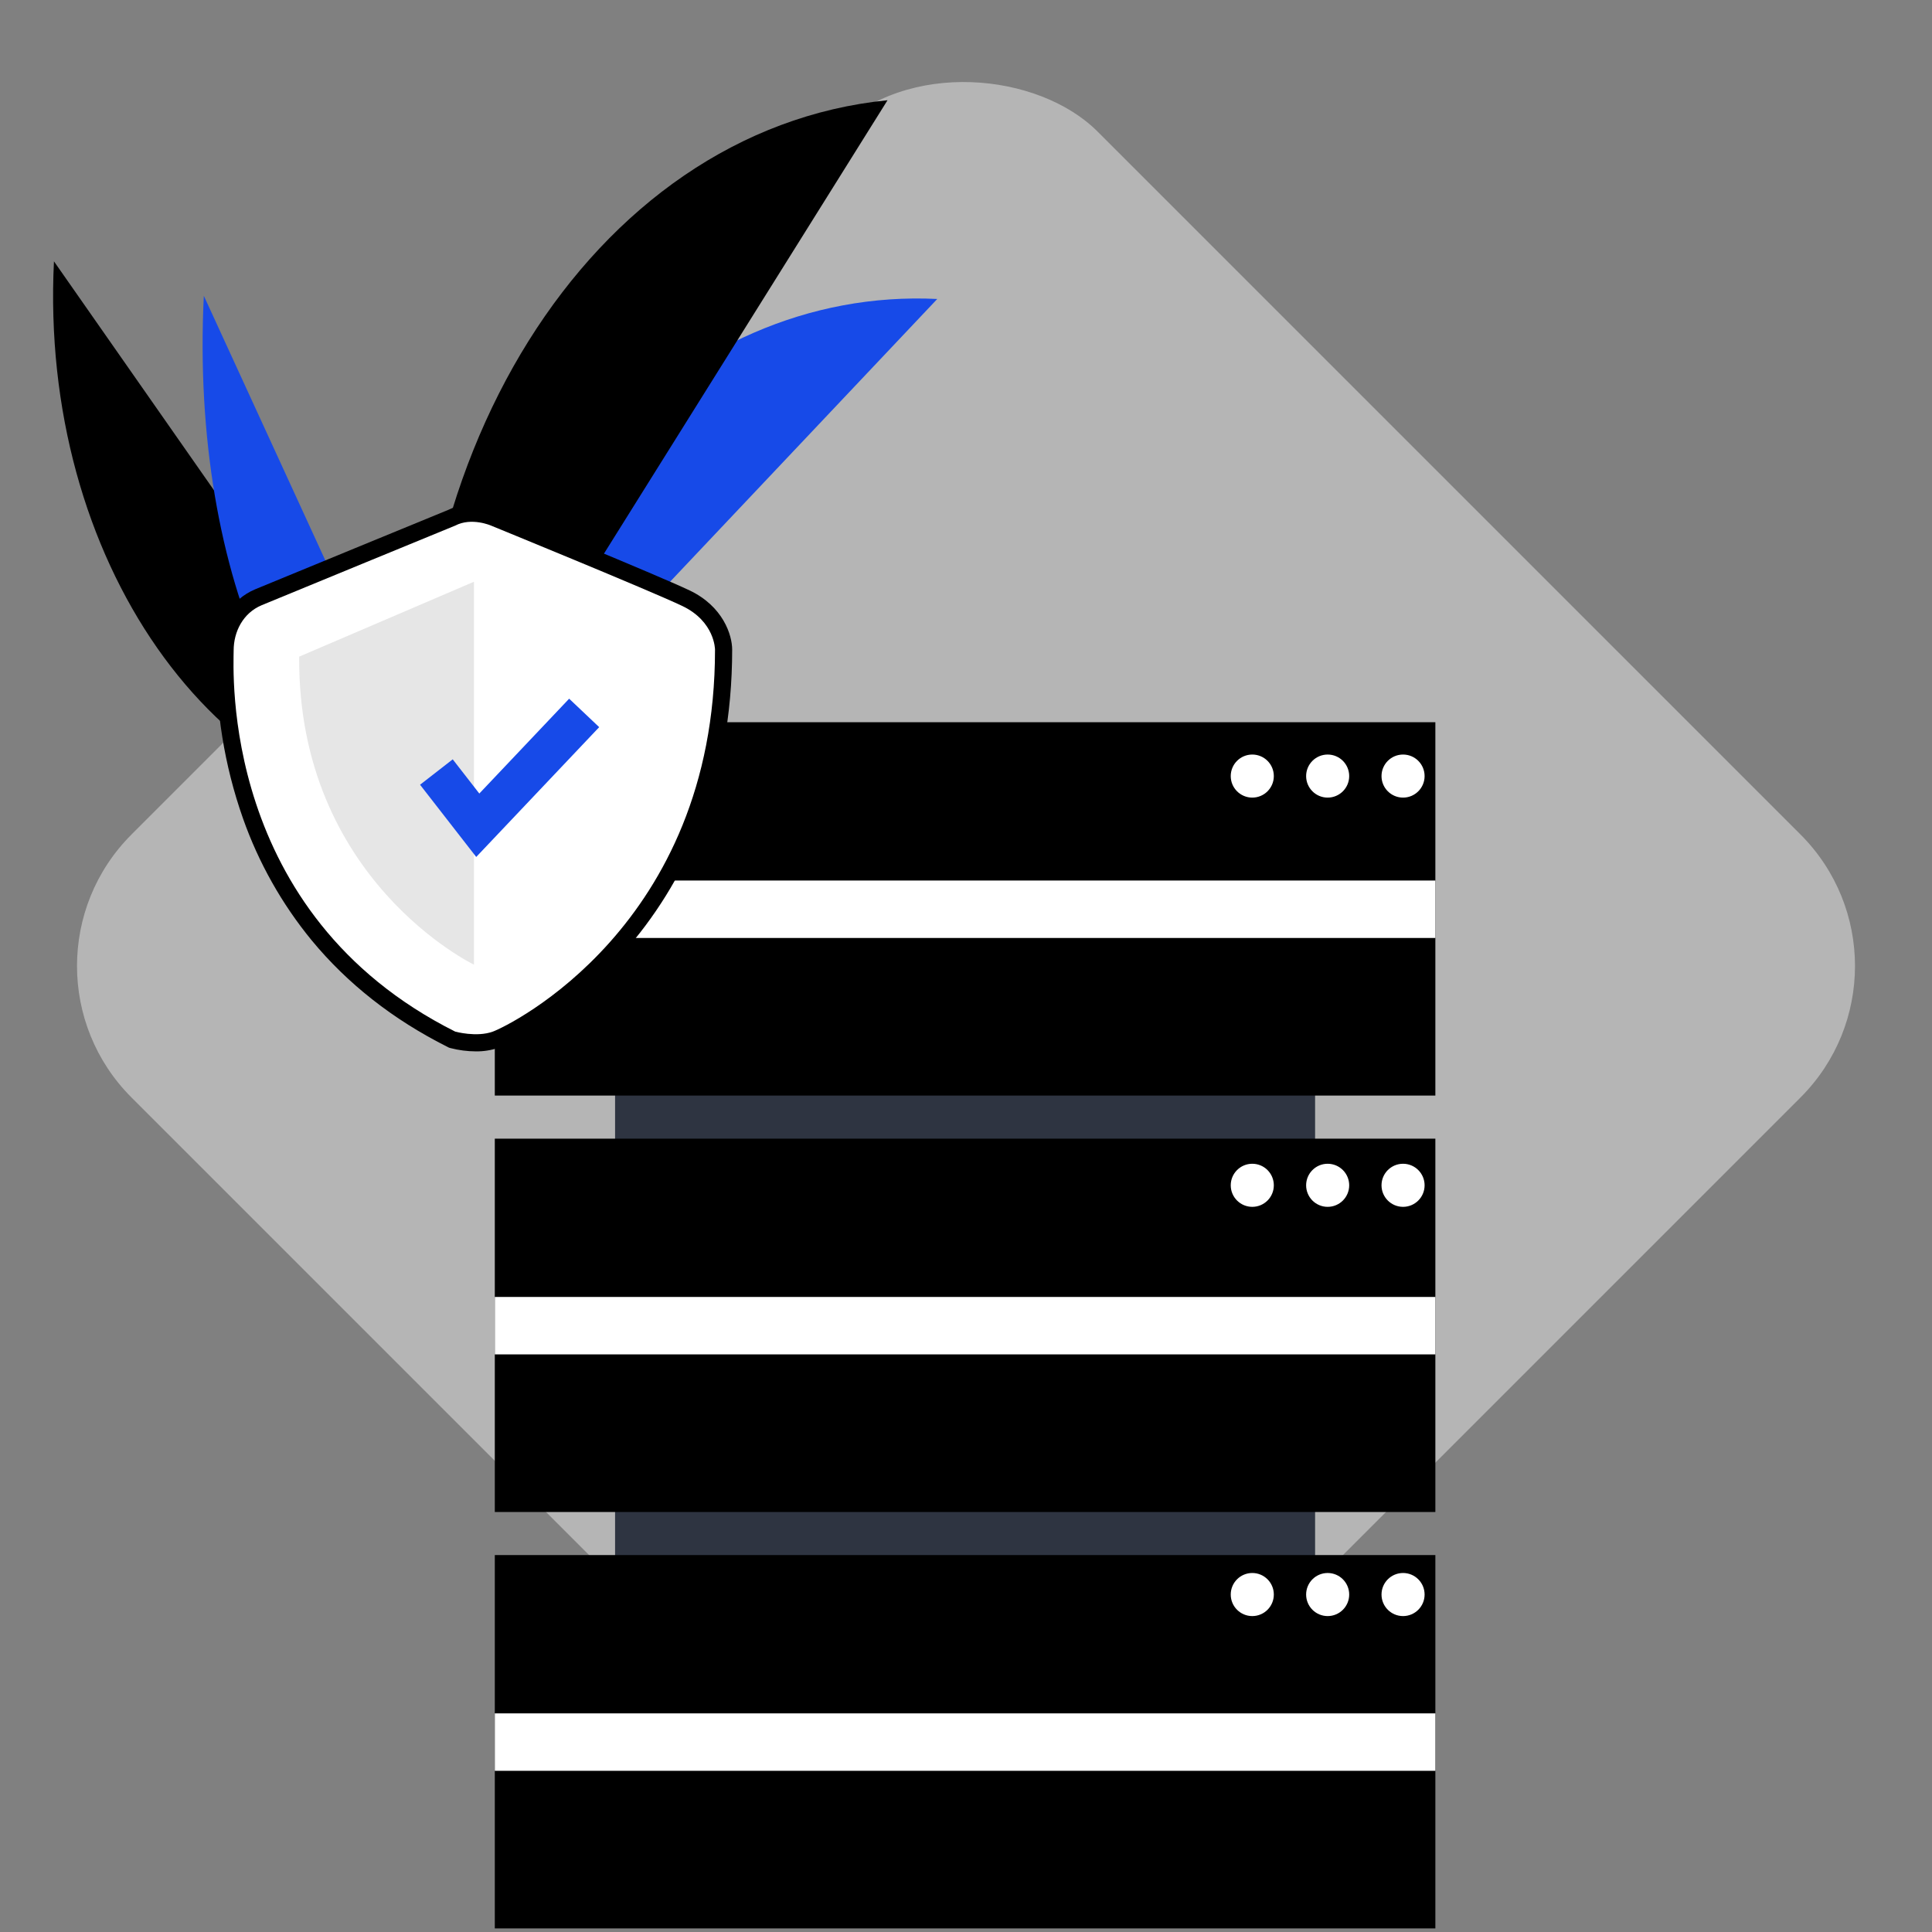
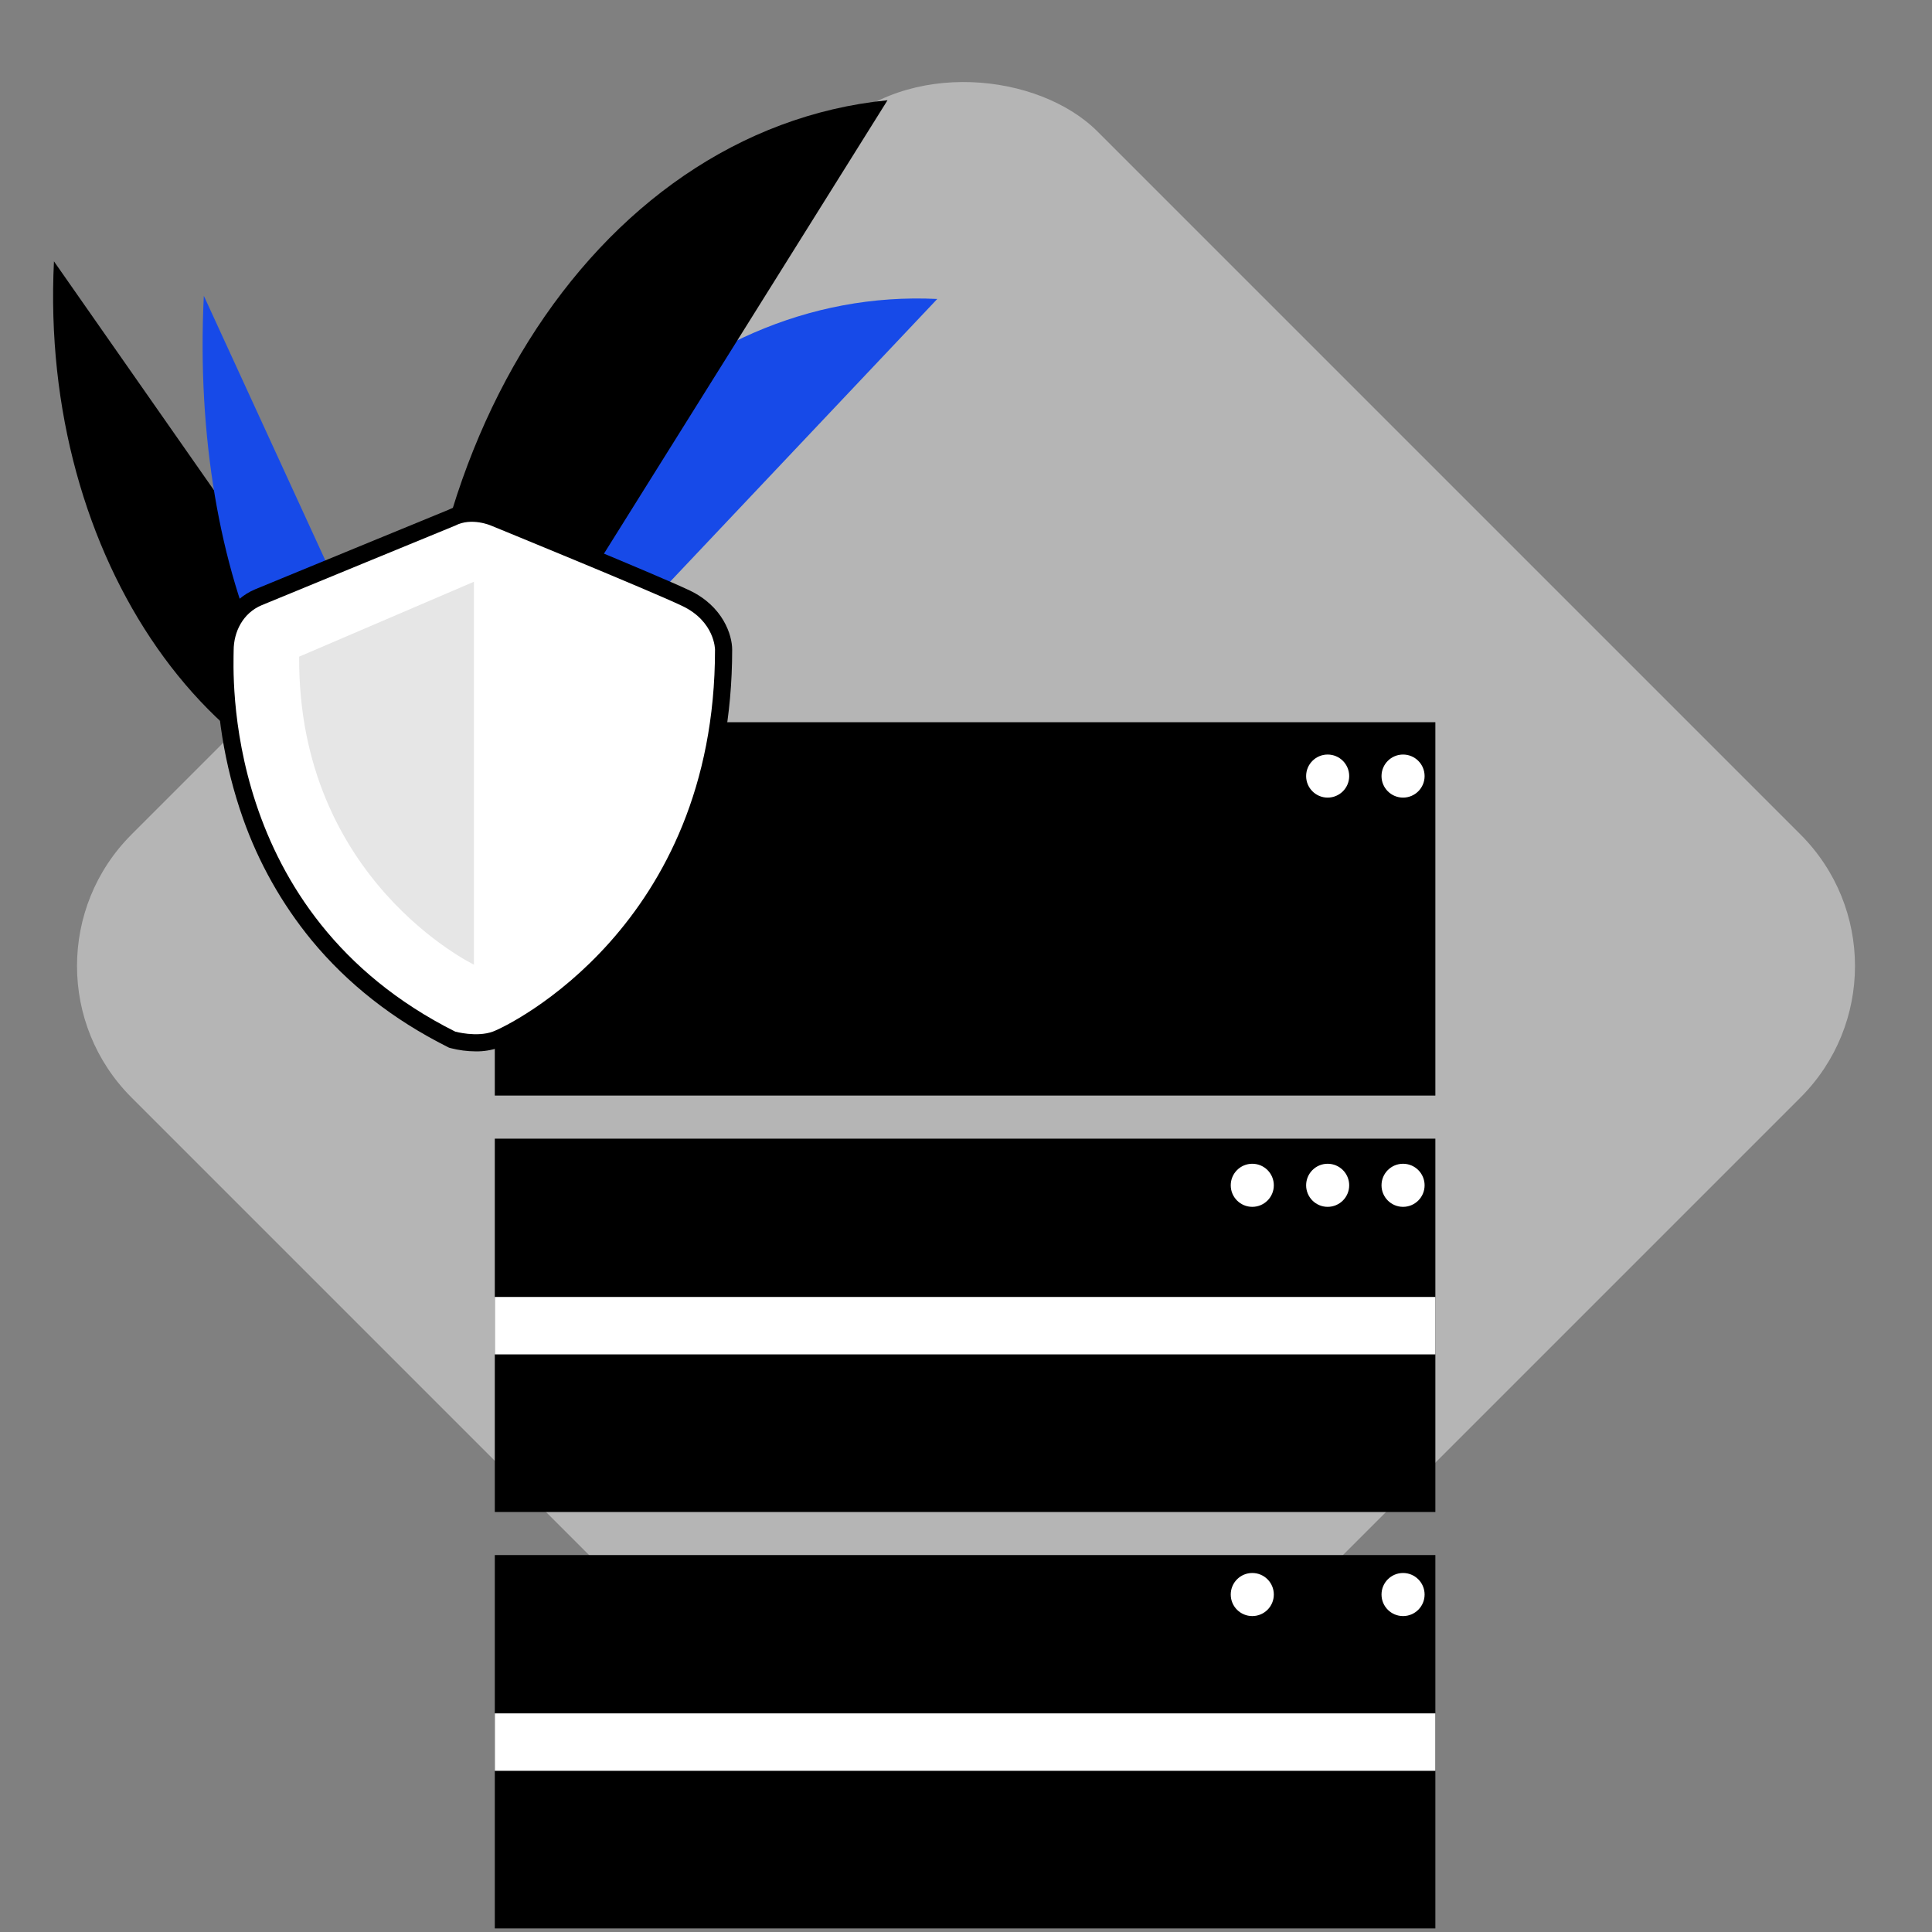
<svg xmlns="http://www.w3.org/2000/svg" width="100" height="100" viewBox="0 0 100 100" fill="none">
  <rect x="0" y="0" width="100" height="100" fill="#808080" stroke="none" />
  <rect y="50" width="70.711" height="70.711" rx="9.623" transform="rotate(-45 0 50)" fill="#EAEAEA" fill-opacity="0.5" />
-   <path d="M68.069 87.55V38.868H31.836V87.55H68.069Z" fill="#2E3441" />
  <path d="M74.294 37.382H25.611V56.706H74.294V37.382Z" fill="black" />
  <path d="M74.294 58.937H25.611V78.261H74.294V58.937Z" fill="black" />
  <path d="M74.294 80.49H25.611V99.814H74.294V80.49Z" fill="black" />
-   <path d="M74.294 45.576H25.611V48.549H74.294V45.576Z" fill="white" />
  <path d="M74.294 67.13H25.611V70.103H74.294V67.13Z" fill="white" />
  <path d="M74.294 88.684H25.611V91.657H74.294V88.684Z" fill="white" />
-   <path d="M64.818 41.284C65.434 41.284 65.933 40.785 65.933 40.17C65.933 39.554 65.434 39.055 64.818 39.055C64.202 39.055 63.703 39.554 63.703 40.17C63.703 40.785 64.202 41.284 64.818 41.284Z" fill="white" />
  <path d="M68.719 41.284C69.335 41.284 69.834 40.785 69.834 40.17C69.834 39.554 69.335 39.055 68.719 39.055C68.104 39.055 67.605 39.554 67.605 40.17C67.605 40.785 68.104 41.284 68.719 41.284Z" fill="white" />
  <path d="M72.622 41.284C73.237 41.284 73.737 40.785 73.737 40.17C73.737 39.554 73.237 39.055 72.622 39.055C72.006 39.055 71.507 39.554 71.507 40.17C71.507 40.785 72.006 41.284 72.622 41.284Z" fill="white" />
  <path d="M64.818 62.466C65.434 62.466 65.933 61.967 65.933 61.351C65.933 60.736 65.434 60.236 64.818 60.236C64.202 60.236 63.703 60.736 63.703 61.351C63.703 61.967 64.202 62.466 64.818 62.466Z" fill="white" />
  <path d="M68.719 62.466C69.335 62.466 69.834 61.967 69.834 61.351C69.834 60.736 69.335 60.236 68.719 60.236C68.104 60.236 67.605 60.736 67.605 61.351C67.605 61.967 68.104 62.466 68.719 62.466Z" fill="white" />
  <path d="M72.622 62.466C73.237 62.466 73.737 61.967 73.737 61.351C73.737 60.736 73.237 60.236 72.622 60.236C72.006 60.236 71.507 60.736 71.507 61.351C71.507 61.967 72.006 62.466 72.622 62.466Z" fill="white" />
  <path d="M64.818 83.648C65.434 83.648 65.933 83.149 65.933 82.533C65.933 81.917 65.434 81.418 64.818 81.418C64.202 81.418 63.703 81.917 63.703 82.533C63.703 83.149 64.202 83.648 64.818 83.648Z" fill="white" />
-   <path d="M68.719 83.648C69.335 83.648 69.834 83.149 69.834 82.533C69.834 81.917 69.335 81.418 68.719 81.418C68.104 81.418 67.605 81.917 67.605 82.533C67.605 83.149 68.104 83.648 68.719 83.648Z" fill="white" />
  <path d="M72.622 83.648C73.237 83.648 73.737 83.149 73.737 82.533C73.737 81.917 73.237 81.418 72.622 81.418C72.006 81.418 71.507 81.917 71.507 82.533C71.507 83.149 72.006 83.648 72.622 83.648Z" fill="white" />
  <path d="M2.793 13.527C2.032 28.927 11.076 41.866 23.016 42.456Z" fill="black" />
  <path d="M23.015 42.457C23.785 26.884 35.189 14.816 48.513 15.475Z" fill="#174AE8" />
  <path d="M10.55 15.31C9.827 29.939 15.402 42.08 23.015 42.456Z" fill="#174AE8" />
  <path d="M21.771 43.831C19.787 24.007 30.596 6.723 45.938 5.188Z" fill="black" />
  <path d="M24.625 54.419C24.186 54.417 23.75 54.361 23.325 54.251L23.241 54.227L23.164 54.188C20.358 52.782 17.991 50.924 16.128 48.666C14.587 46.786 13.384 44.651 12.576 42.358C11.61 39.613 11.145 36.716 11.203 33.806C11.204 33.745 11.206 33.697 11.206 33.665C11.206 32.25 11.991 31.009 13.206 30.503C14.136 30.115 22.58 26.647 23.191 26.396C24.34 25.82 25.565 26.301 25.762 26.385C26.201 26.565 34.008 29.758 35.695 30.561C37.433 31.389 37.897 32.876 37.897 33.625C37.897 37.012 37.311 40.178 36.153 43.035C35.219 45.347 33.895 47.481 32.238 49.345C29.041 52.943 25.844 54.218 25.813 54.229C25.431 54.361 25.029 54.425 24.625 54.419ZM23.873 52.556C24.15 52.618 24.788 52.712 25.204 52.56C25.733 52.367 28.409 50.979 30.91 48.165C34.365 44.277 36.118 39.389 36.121 33.637C36.114 33.52 36.032 32.69 34.931 32.165C33.277 31.378 25.163 28.06 25.081 28.026L25.058 28.017C24.889 27.945 24.347 27.795 23.974 27.991L23.9 28.026C23.809 28.063 14.845 31.745 13.889 32.143C13.22 32.422 12.982 33.112 12.982 33.665C12.982 33.705 12.981 33.764 12.98 33.84C12.903 37.776 13.814 47.46 23.873 52.556Z" fill="black" />
  <path d="M23.562 27.205C23.562 27.205 14.517 30.92 13.548 31.324C12.579 31.728 12.094 32.697 12.094 33.666C12.094 34.635 11.367 47.281 23.562 53.396C23.562 53.396 24.669 53.702 25.509 53.396C26.349 53.09 37.009 47.921 37.009 33.626C37.009 33.626 37.009 32.172 35.313 31.364C33.617 30.557 25.417 27.205 25.417 27.205C25.417 27.205 24.41 26.761 23.562 27.205Z" fill="white" />
  <path opacity="0.1" d="M24.531 30.111V49.93C24.531 49.93 15.405 45.537 15.486 33.988L24.531 30.111Z" fill="black" />
-   <path d="M24.649 44.356L21.742 40.618L23.433 39.303L24.809 41.073L29.459 36.164L31.014 37.637L24.649 44.356Z" fill="#174AE8" />
</svg>